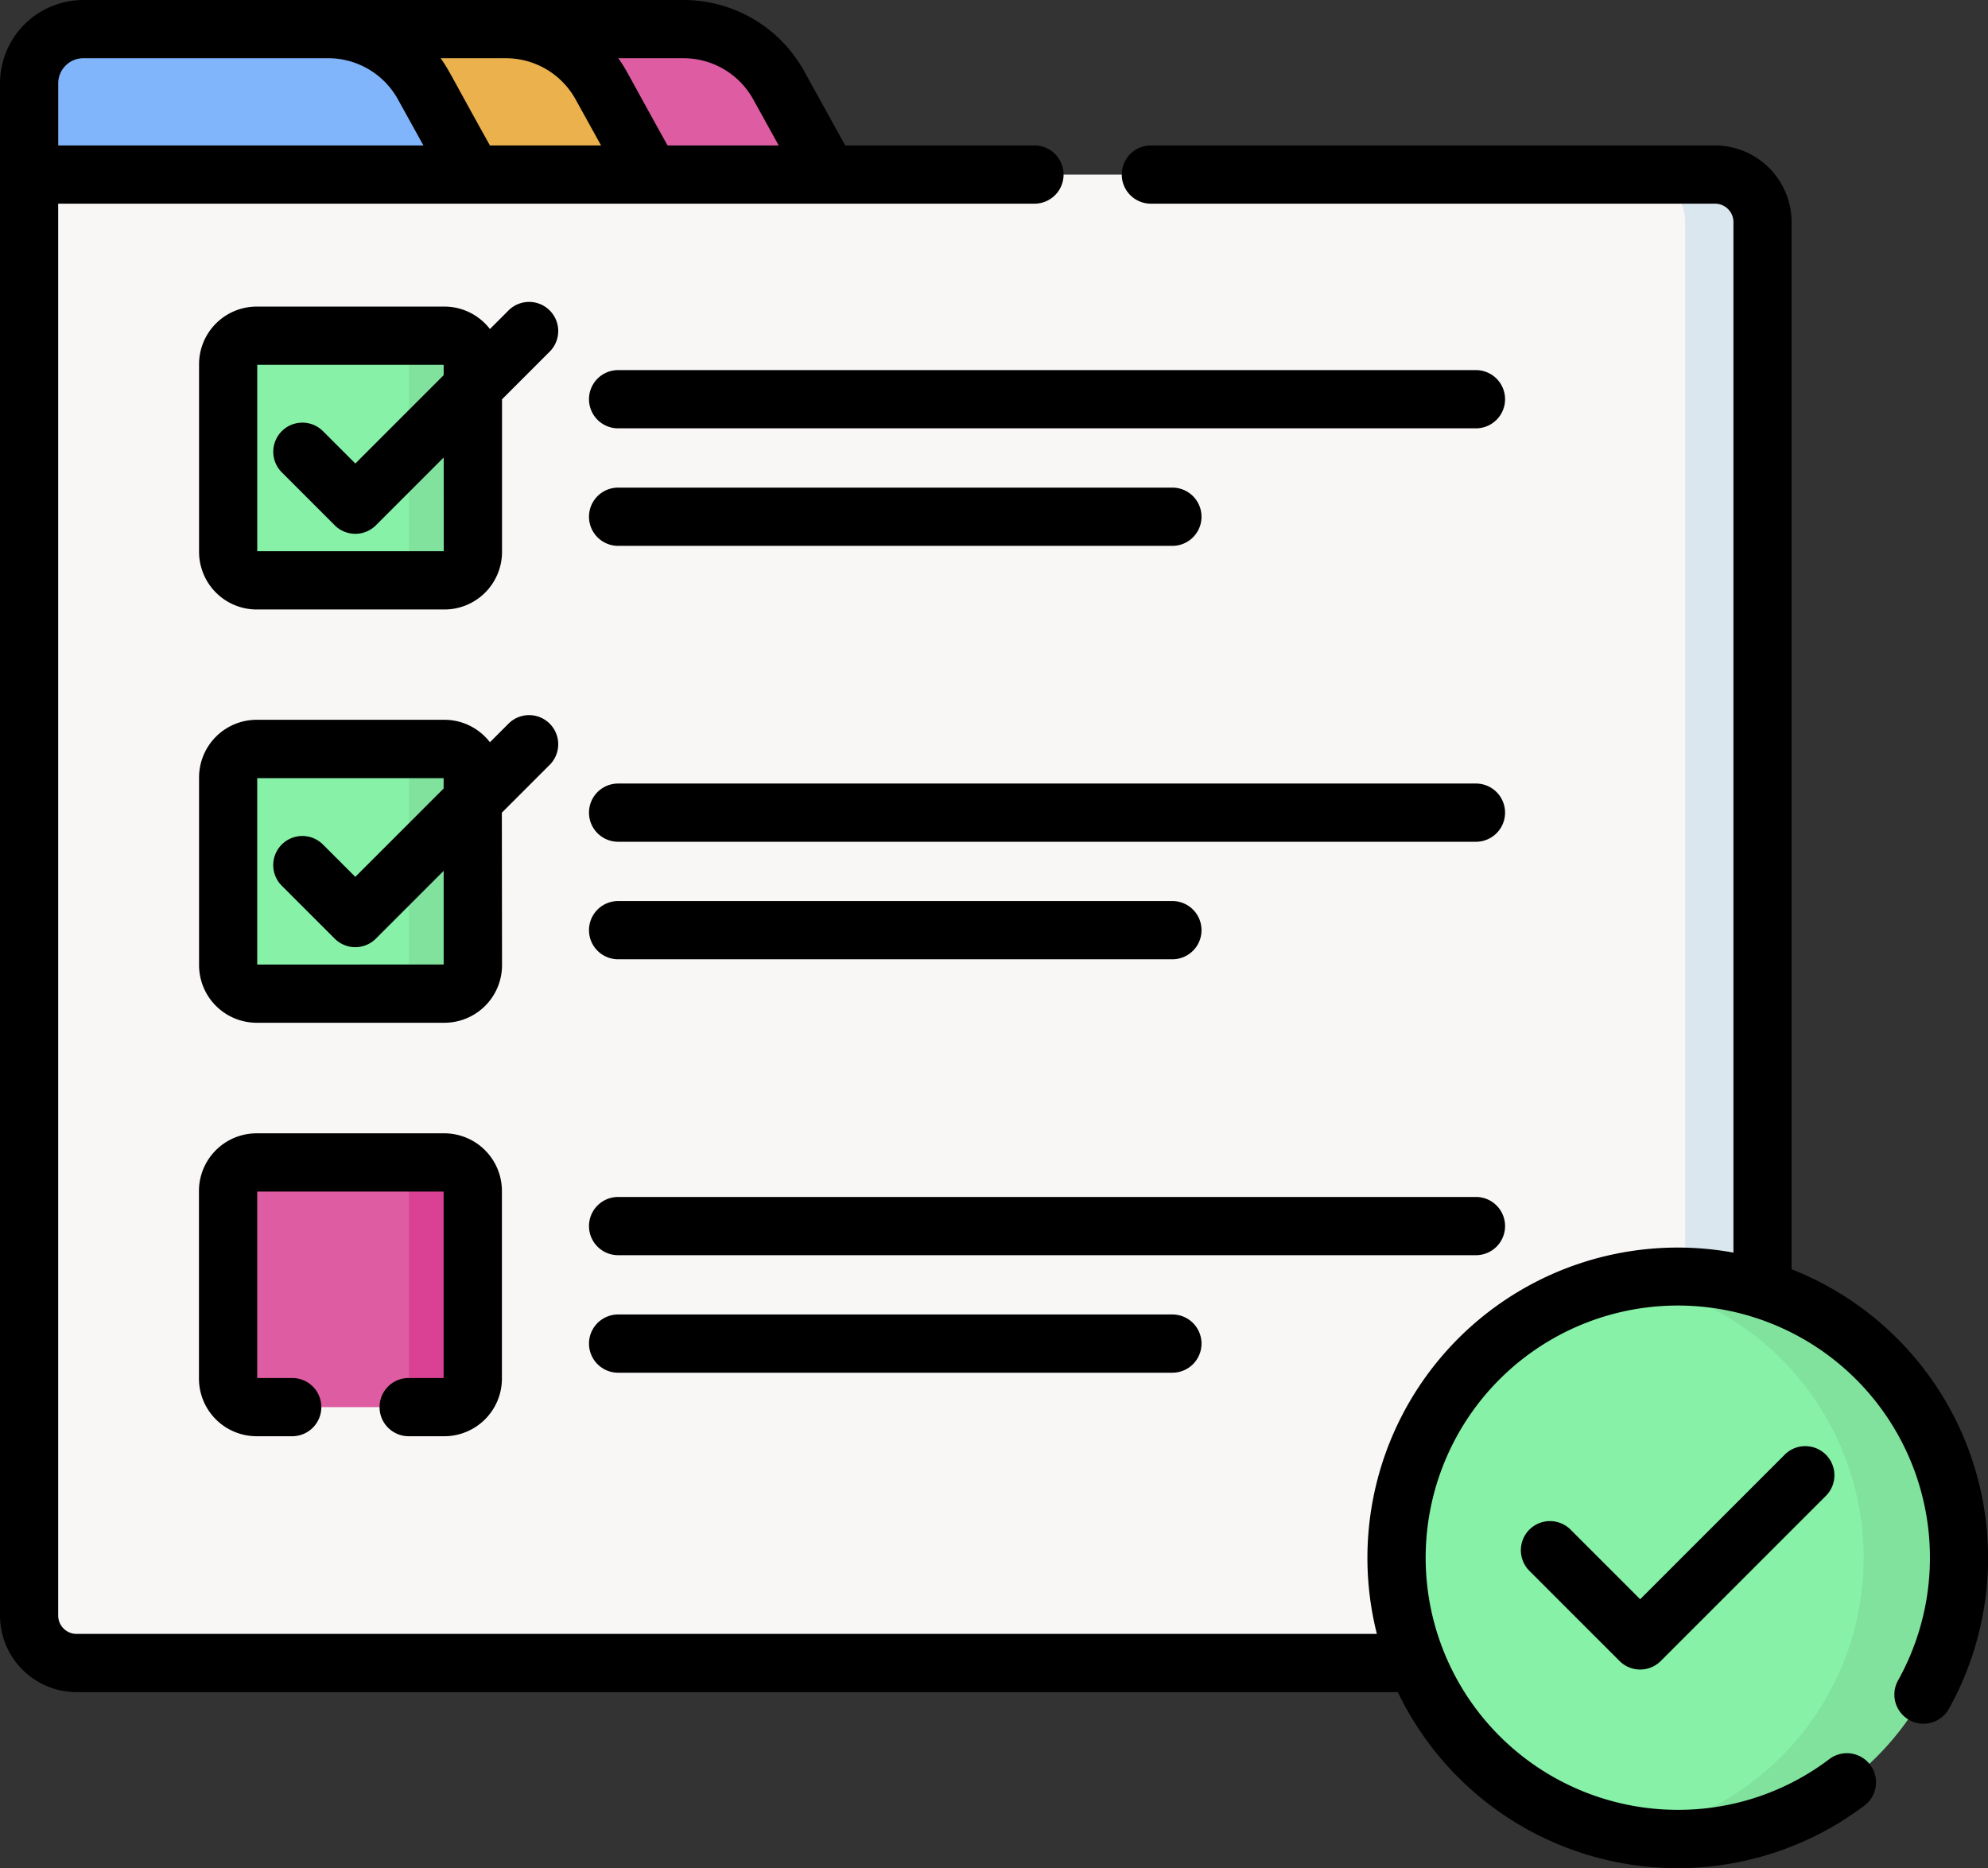
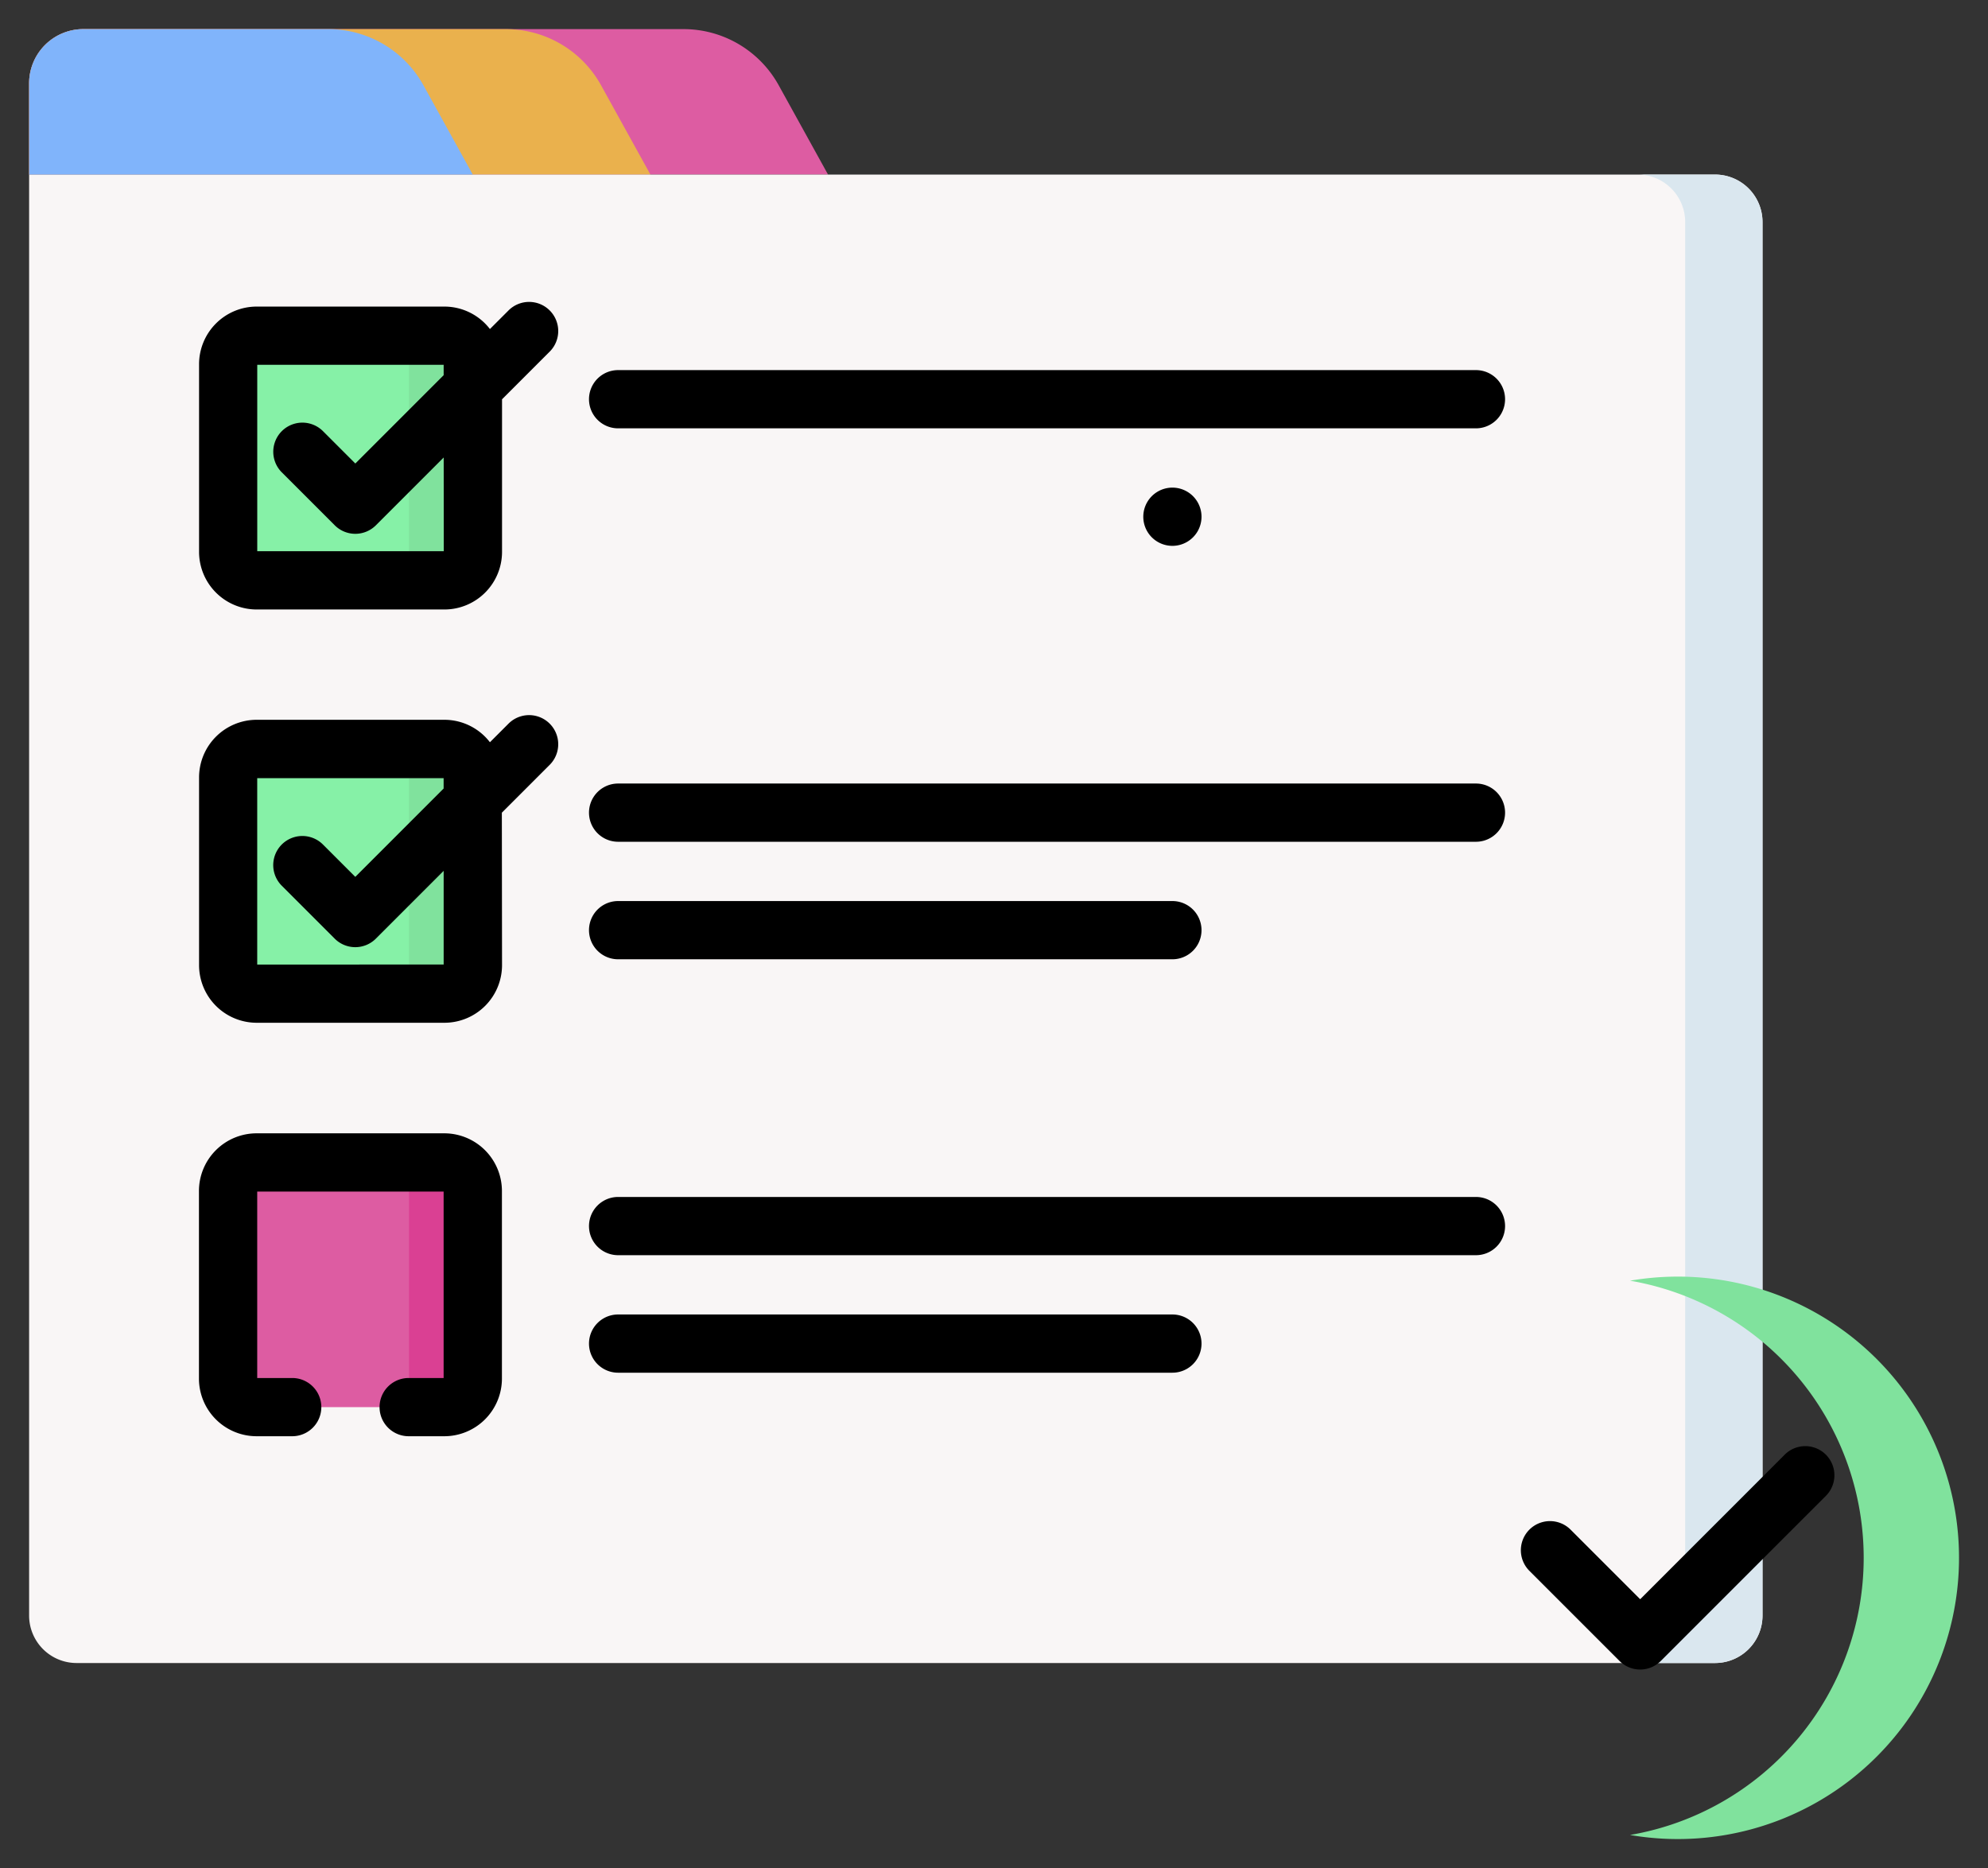
<svg xmlns="http://www.w3.org/2000/svg" width="54.017" height="50.76" viewBox="0 0 54.017 50.76">
  <rect x="0" y="0" width="54.017" height="50.76" fill="#333333" stroke="none" />
  <g id="testing" transform="translate(0 -15.442)">
    <path id="Path_144" data-name="Path 144" d="M29.208,26.895H7.5V24.417a1.474,1.474,0,0,1,1.474-1.474H25.281a2.955,2.955,0,0,1,2.586,1.525Z" transform="translate(-6.709 -6.71)" fill="#dd5ca2" />
    <path id="Path_145" data-name="Path 145" d="M24.382,26.895H7.5V24.417a1.474,1.474,0,0,1,1.474-1.474h11.48a2.955,2.955,0,0,1,2.586,1.525Z" transform="translate(-6.709 -6.71)" fill="#eab14d" />
    <path id="Path_146" data-name="Path 146" d="M53.308,100.854H8.79a1.29,1.29,0,0,1-1.29-1.29V60.412H53.308A1.29,1.29,0,0,1,54.6,61.7V99.564A1.29,1.29,0,0,1,53.308,100.854Z" transform="translate(-6.709 -40.227)" fill="#f9f6f6" />
    <path id="Path_147" data-name="Path 147" d="M423.98,60.412h-2.1a1.29,1.29,0,0,1,1.29,1.29V99.564a1.29,1.29,0,0,1-1.29,1.29h2.1a1.29,1.29,0,0,0,1.29-1.29V61.7A1.29,1.29,0,0,0,423.98,60.412Z" transform="translate(-377.381 -40.227)" fill="#dae7ef" />
    <path id="Path_148" data-name="Path 148" d="M19.555,26.895H7.5V24.417a1.474,1.474,0,0,1,1.474-1.474h6.654a2.955,2.955,0,0,1,2.586,1.525Z" transform="translate(-6.709 -6.71)" fill="#80b4fb" />
-     <circle id="Ellipse_20" data-name="Ellipse 20" cx="7.641" cy="7.641" r="7.641" transform="translate(37.944 50.128)" fill="#86f1a7" />
    <path id="Path_149" data-name="Path 149" d="M421.238,344.318a7.684,7.684,0,0,0-1.294.111,7.64,7.64,0,0,1,0,15.06,7.641,7.641,0,1,0,1.294-15.171Z" transform="translate(-375.653 -294.19)" fill="#80e29d" />
    <g id="Group_94" data-name="Group 94" transform="translate(6.199 24.562)">
      <path id="Path_150" data-name="Path 150" d="M64.646,108.564h-5.1a.774.774,0,0,1-.774-.774v-5.1a.774.774,0,0,1,.774-.774h5.1a.774.774,0,0,1,.774.774v5.1A.774.774,0,0,1,64.646,108.564Z" transform="translate(-58.773 -101.917)" fill="#86f1a7" />
      <path id="Path_151" data-name="Path 151" d="M99.757,101.916H98.024a.774.774,0,0,1,.774.774v5.1a.775.775,0,0,1-.774.774h1.733a.774.774,0,0,0,.774-.774v-5.1A.775.775,0,0,0,99.757,101.916Z" transform="translate(-93.884 -101.916)" fill="#80e29d" />
    </g>
    <g id="Group_95" data-name="Group 95" transform="translate(6.199 35.795)">
      <path id="Path_152" data-name="Path 152" d="M64.646,215.064h-5.1a.774.774,0,0,1-.774-.774v-5.1a.774.774,0,0,1,.774-.774h5.1a.774.774,0,0,1,.774.774v5.1A.774.774,0,0,1,64.646,215.064Z" transform="translate(-58.773 -208.417)" fill="#86f1a7" />
      <path id="Path_153" data-name="Path 153" d="M99.757,208.417H98.024a.774.774,0,0,1,.774.774v5.1a.775.775,0,0,1-.774.774h1.733a.774.774,0,0,0,.774-.774v-5.1A.775.775,0,0,0,99.757,208.417Z" transform="translate(-93.884 -208.417)" fill="#80e29d" />
    </g>
    <path id="Path_154" data-name="Path 154" d="M64.646,321.566h-5.1a.774.774,0,0,1-.774-.774v-5.1a.774.774,0,0,1,.774-.774h5.1a.774.774,0,0,1,.774.774v5.1A.774.774,0,0,1,64.646,321.566Z" transform="translate(-52.574 -267.891)" fill="#dd5ca2" />
    <path id="Path_155" data-name="Path 155" d="M99.757,314.918H98.024a.774.774,0,0,1,.774.775v5.1a.774.774,0,0,1-.774.774h1.733a.774.774,0,0,0,.774-.774v-5.1A.775.775,0,0,0,99.757,314.918Z" transform="translate(-87.685 -267.89)" fill="#da4093" />
    <g id="Group_96" data-name="Group 96" transform="translate(0 15.442)">
      <path id="Path_156" data-name="Path 156" d="M398.992,388.228l-3.928,3.928-1.891-1.891a.791.791,0,0,0-1.119,1.119l2.45,2.45a.791.791,0,0,0,1.119,0l4.487-4.487a.791.791,0,1,0-1.119-1.119Z" transform="translate(-350.498 -348.704)" />
      <path id="Path_157" data-name="Path 157" d="M60.8,93.447a.791.791,0,0,0-1.119,0l-.505.505a1.562,1.562,0,0,0-1.237-.61h-5.1a1.567,1.567,0,0,0-1.566,1.565v5.1a1.567,1.567,0,0,0,1.566,1.565h5.1a1.567,1.567,0,0,0,1.566-1.565V95.861l1.3-1.3A.791.791,0,0,0,60.8,93.447Zm-2.878,6.542H52.854V94.924h5.065v.282l-2.4,2.4-.879-.879a.791.791,0,0,0-1.119,1.119l1.438,1.438a.791.791,0,0,0,1.119,0l1.842-1.842Z" transform="translate(-45.864 -85.012)" />
      <path id="Path_158" data-name="Path 158" d="M175.839,110.79H152.53a.791.791,0,0,0,0,1.582h23.309a.791.791,0,1,0,0-1.582Z" transform="translate(-135.735 -100.734)" />
-       <path id="Path_159" data-name="Path 159" d="M152.53,142.648h15.061a.791.791,0,0,0,0-1.582H152.53a.791.791,0,0,0,0,1.582Z" transform="translate(-135.735 -127.817)" />
+       <path id="Path_159" data-name="Path 159" d="M152.53,142.648h15.061a.791.791,0,0,0,0-1.582a.791.791,0,0,0,0,1.582Z" transform="translate(-135.735 -127.817)" />
      <path id="Path_160" data-name="Path 160" d="M59.5,202.364l1.3-1.3a.791.791,0,0,0-1.119-1.119l-.505.505a1.562,1.562,0,0,0-1.237-.61h-5.1a1.567,1.567,0,0,0-1.566,1.566v5.1a1.567,1.567,0,0,0,1.566,1.566h5.1a1.567,1.567,0,0,0,1.566-1.566Zm-6.647,4.127v-5.065h5.065v.282l-2.4,2.4-.879-.879a.791.791,0,1,0-1.119,1.119l1.438,1.438a.791.791,0,0,0,1.119,0l1.842-1.842v2.545Z" transform="translate(-45.864 -180.283)" />
      <path id="Path_161" data-name="Path 161" d="M175.839,217.292H152.53a.791.791,0,1,0,0,1.582h23.309a.791.791,0,1,0,0-1.582Z" transform="translate(-135.735 -196.003)" />
      <path id="Path_162" data-name="Path 162" d="M152.53,249.149h15.061a.791.791,0,0,0,0-1.582H152.53a.791.791,0,0,0,0,1.582Z" transform="translate(-135.735 -223.085)" />
      <path id="Path_163" data-name="Path 163" d="M176.63,324.584a.791.791,0,0,0-.791-.791H152.53a.791.791,0,0,0,0,1.582h23.309A.791.791,0,0,0,176.63,324.584Z" transform="translate(-135.735 -291.271)" />
      <path id="Path_164" data-name="Path 164" d="M152.53,354.068a.791.791,0,0,0,0,1.582h15.061a.791.791,0,0,0,0-1.582Z" transform="translate(-135.735 -318.353)" />
-       <path id="Path_165" data-name="Path 165" d="M48.68,49.928V21.475A2.084,2.084,0,0,0,46.6,19.394H31.271a.791.791,0,1,0,0,1.582H46.6a.5.5,0,0,1,.5.5v28a8.431,8.431,0,0,0-9.688,10.36H2.081a.5.5,0,0,1-.5-.5V20.976H28.108a.791.791,0,1,0,0-1.582H22.966L21.85,17.375a3.747,3.747,0,0,0-3.278-1.933H2.265A2.267,2.267,0,0,0,0,17.707v41.63a2.084,2.084,0,0,0,2.081,2.081h35.9A8.431,8.431,0,0,0,50.66,64.5a.791.791,0,1,0-.953-1.263,6.789,6.789,0,0,1-4.122,1.379A6.851,6.851,0,1,1,51.573,61.1a.791.791,0,1,0,1.382.77A8.429,8.429,0,0,0,48.68,49.928ZM20.466,18.141l.693,1.253H18.139c-1.109-1.989-1.108-2.045-1.339-2.37h1.771A2.164,2.164,0,0,1,20.466,18.141Zm-4.827,0,.693,1.253H13.312c-1.106-1.984-1.106-2.041-1.339-2.37h1.771A2.164,2.164,0,0,1,15.639,18.141ZM1.582,17.707a.683.683,0,0,1,.683-.683H8.918a2.164,2.164,0,0,1,1.894,1.117l.693,1.253H1.582Z" transform="translate(0 -15.442)" />
      <path id="Path_166" data-name="Path 166" d="M56.968,314.065a.791.791,0,0,0,0,1.582h.968a1.567,1.567,0,0,0,1.566-1.565v-5.1a1.567,1.567,0,0,0-1.566-1.565h-5.1a1.567,1.567,0,0,0-1.566,1.565v5.1a1.567,1.567,0,0,0,1.566,1.565h.968a.791.791,0,0,0,0-1.582h-.951V309h5.065v5.065Z" transform="translate(-45.864 -276.624)" />
    </g>
  </g>
</svg>